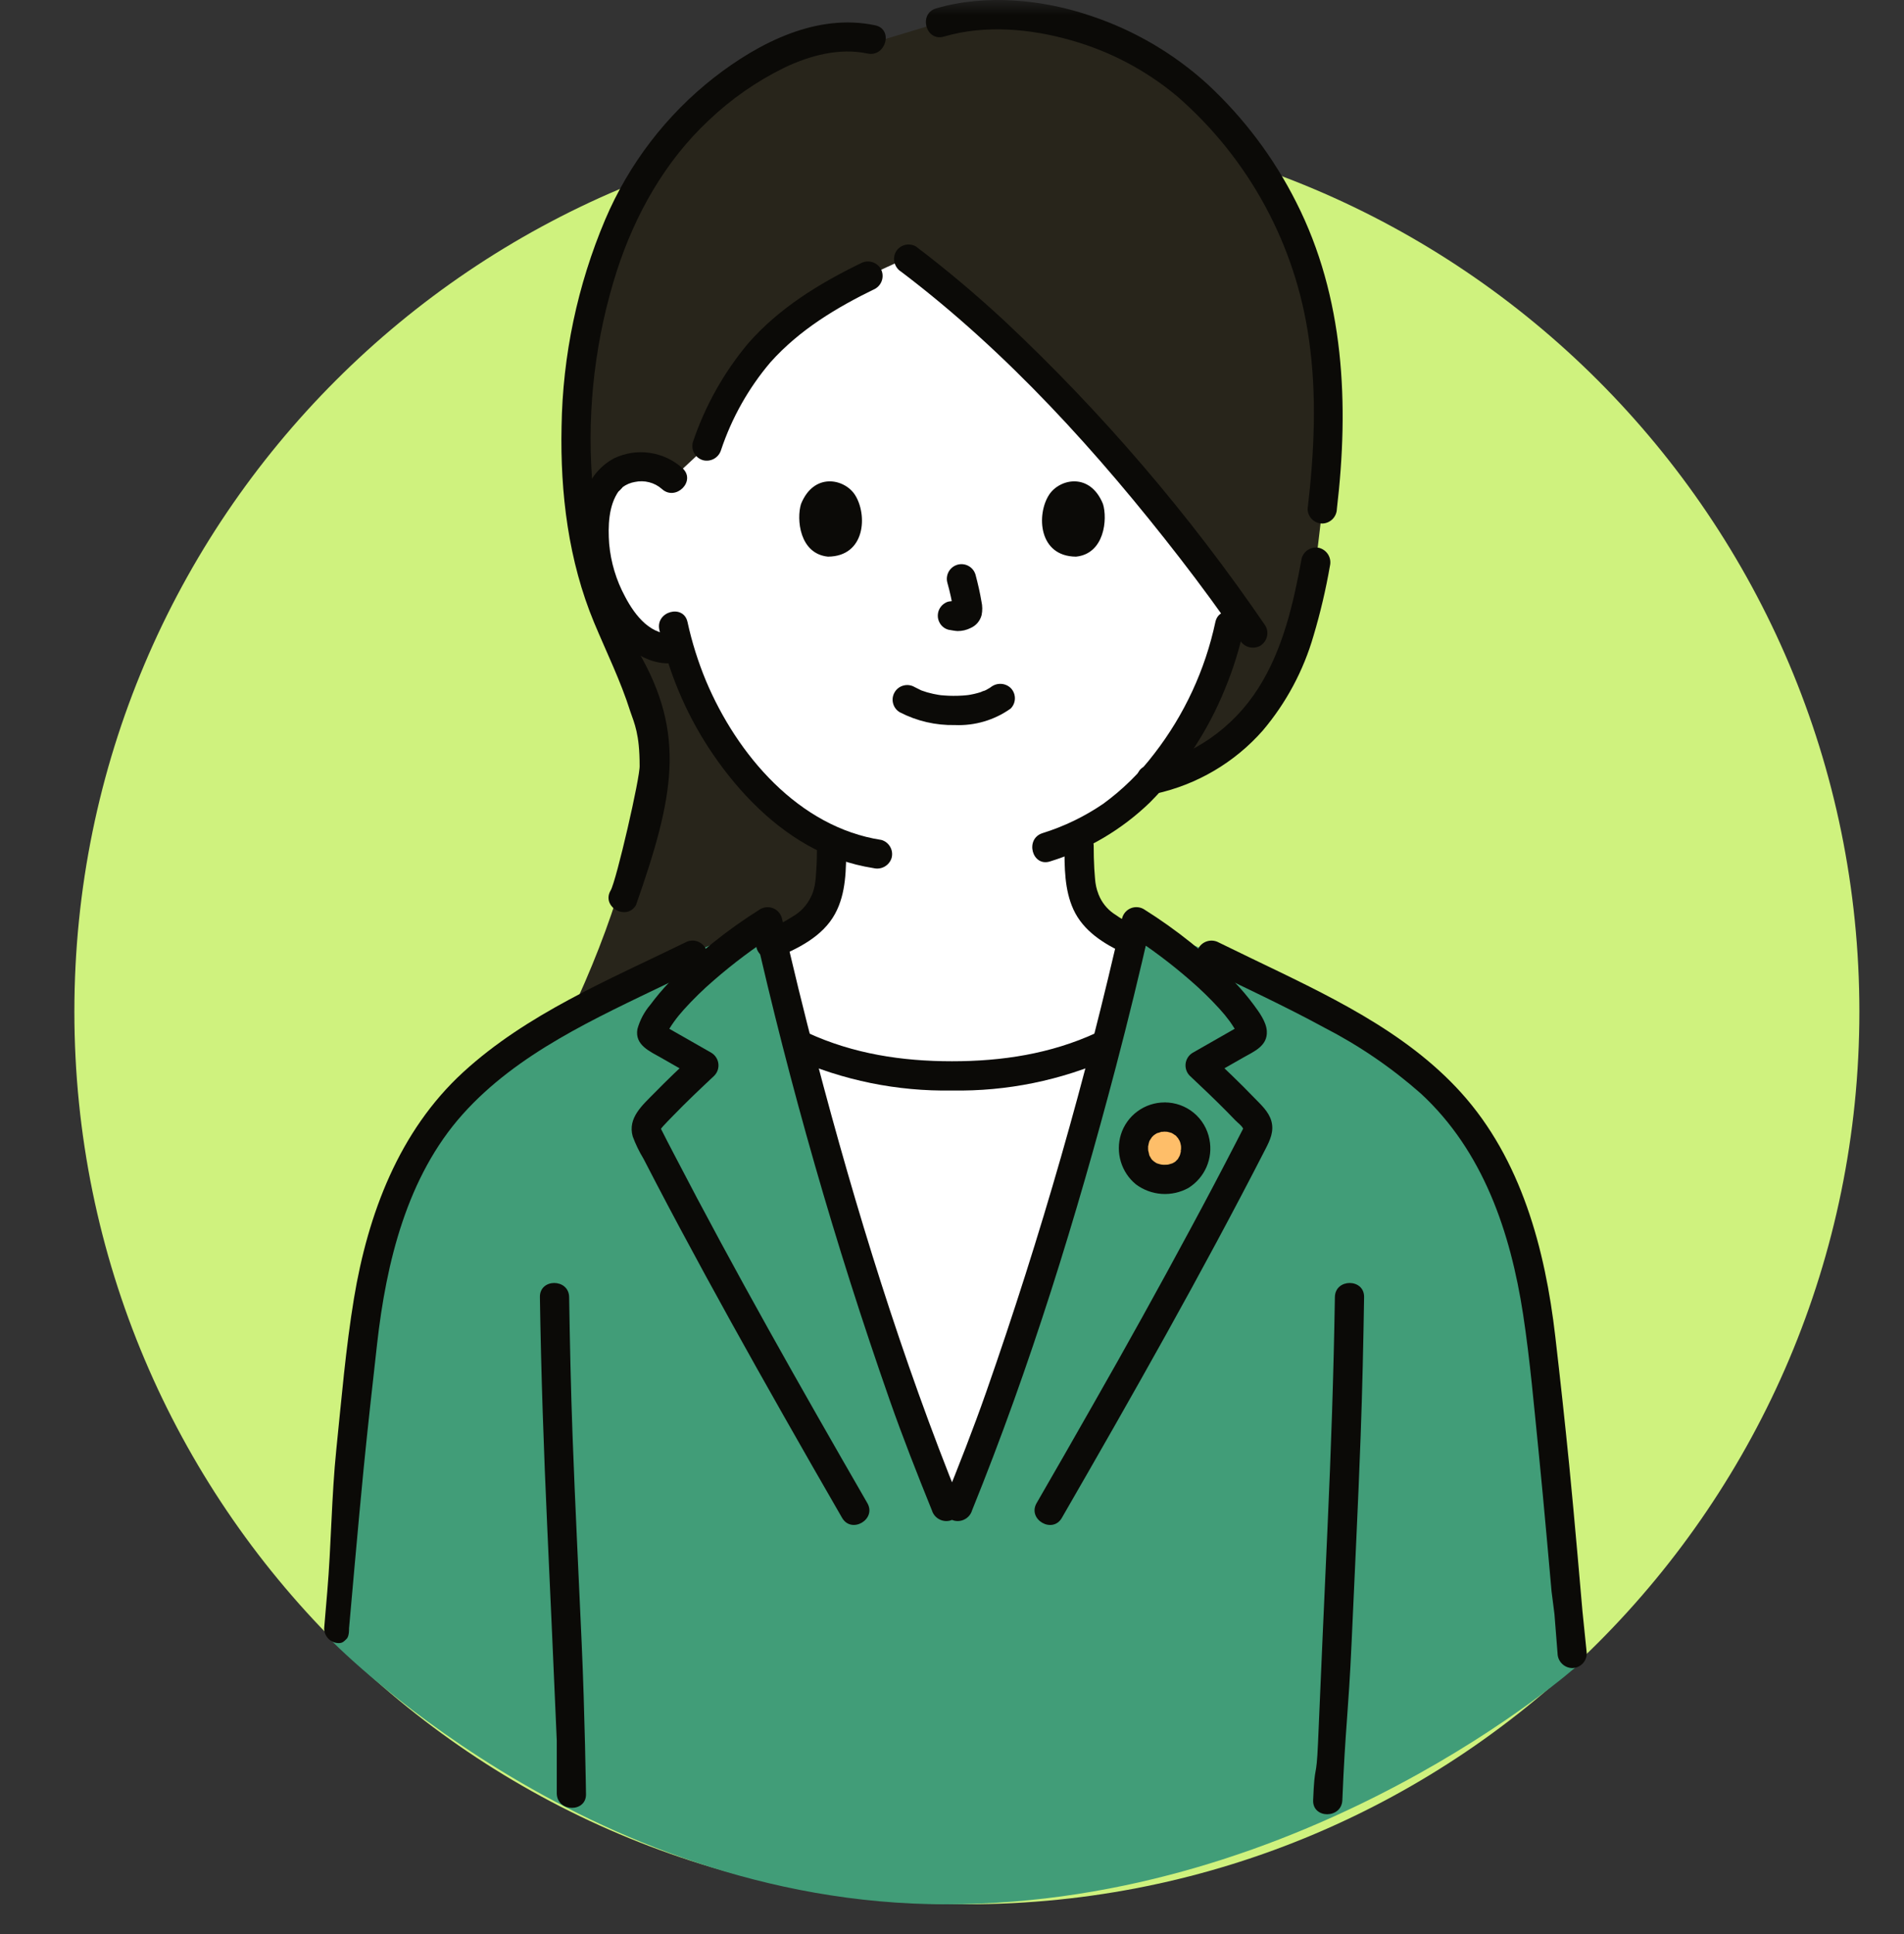
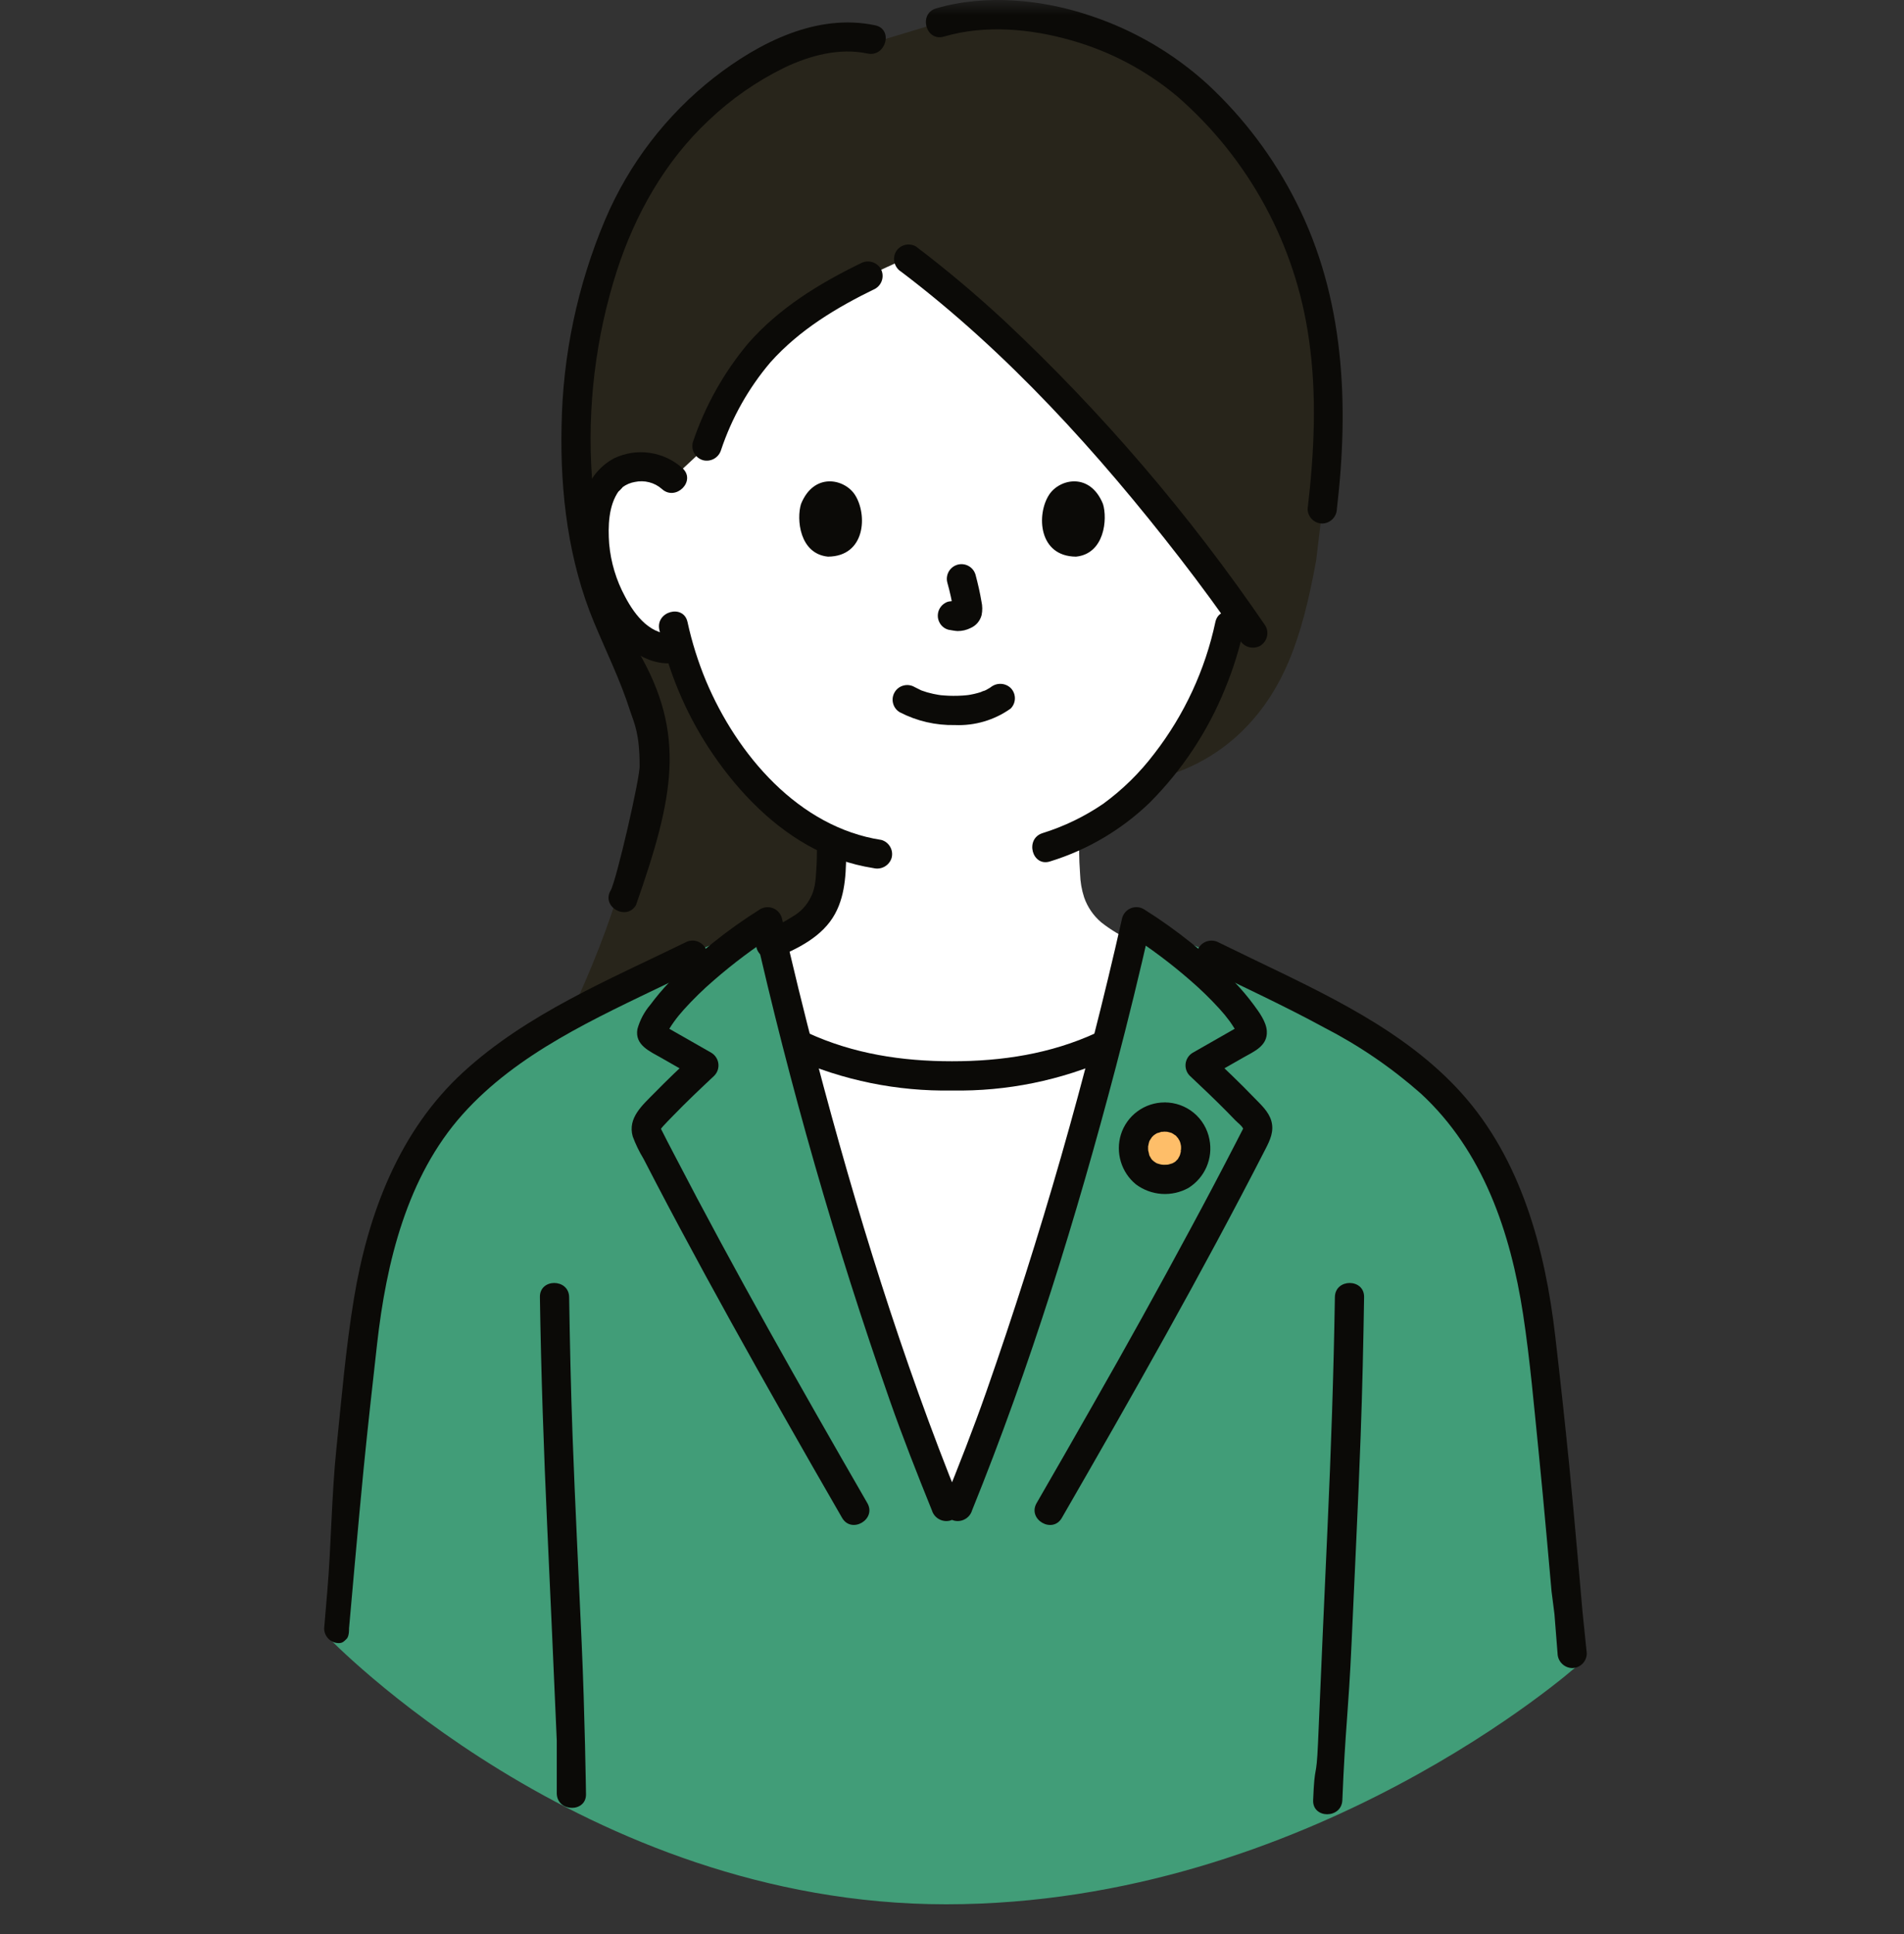
<svg xmlns="http://www.w3.org/2000/svg" width="64" height="65" viewBox="0 0 64 65" fill="none">
  <rect x="0" y="0" width="64" height="65" fill="#333333" stroke="none" />
-   <path d="M32.5 64C49.069 64 62.5 50.569 62.5 34C62.5 17.431 49.069 4 32.5 4C15.931 4 2.5 17.431 2.5 34C2.5 50.569 15.931 64 32.5 64Z" fill="#CFF27E" />
  <mask id="mask0_13_8" style="mask-type:luminance" maskUnits="userSpaceOnUse" x="0" y="0" width="64" height="65">
    <path d="M63.5 0H0.5V65H63.5V0Z" fill="white" />
  </mask>
  <g mask="url(#mask0_13_8)">
    <path d="M38.126 26.292C39.455 26.143 40.699 25.567 41.672 24.65C43.142 23.249 43.756 21.473 44.23 18.892L44.242 18.826L44.447 17.104C44.777 14.323 44.787 11.444 43.882 8.783C43.169 6.715 41.976 4.845 40.401 3.326C39.39 2.344 38.179 1.592 36.851 1.121C35.358 0.543 33.206 0.269 31.598 0.756L29.533 1.38L29.288 1.325C26.841 0.78 23.96 2.987 22.585 4.633C21.218 6.27 20.382 8.251 19.892 10.278C19.217 13.107 19.188 16.051 19.804 18.892C22.55 22.05 22.254 27.3 19.4 33.6H25.7L38.126 26.292Z" fill="#28251B" />
    <path d="M22.595 16.085C22.453 15.951 22.285 15.847 22.103 15.779C21.92 15.711 21.726 15.68 21.531 15.687C21.284 15.679 21.038 15.738 20.822 15.858C20.605 15.979 20.425 16.156 20.301 16.37C19.881 17.099 19.894 18.443 20.17 19.276C20.366 19.866 20.688 20.769 21.468 21.418C21.652 21.576 21.87 21.689 22.104 21.749C22.339 21.81 22.584 21.815 22.821 21.766C23.242 23.246 23.96 24.625 24.931 25.819C25.862 26.953 26.846 27.777 27.956 28.262C27.949 28.657 27.96 28.836 27.921 29.372C27.913 29.639 27.867 29.904 27.785 30.159C27.672 30.485 27.473 30.775 27.209 30.999C26.833 31.293 26.417 31.531 25.972 31.706C26.229 32.818 26.507 33.951 26.8 35.088C28.424 35.851 30.207 36.218 32.001 36.158C33.795 36.218 35.578 35.851 37.202 35.087C37.503 33.92 37.788 32.76 38.051 31.617C37.681 31.457 37.333 31.249 37.017 30.999C36.753 30.775 36.554 30.485 36.441 30.158C36.358 29.904 36.313 29.638 36.305 29.371C36.262 28.747 36.278 28.607 36.272 28.049C37.354 27.532 38.3 26.768 39.033 25.819C40.162 24.426 40.947 22.788 41.326 21.036C41.326 21.036 41.386 20.761 41.472 20.372C38.673 16.472 34.609 11.767 30.491 8.671C29.548 9.089 27.959 9.807 26.939 10.57C25.027 12.001 24.324 13.457 23.764 14.993L22.595 16.085Z" fill="white" />
    <path d="M53 56C52.13 45.888 52.462 48.324 51.909 43.86C51.603 41.393 50.894 39.235 49.748 37.646C47.824 34.974 44.564 33.729 40.769 32.033L38.231 31C37.293 34.808 36.068 38.88 34.75 42.581C33.773 45.324 33.451 46.255 32.202 49.075H31.799C30.549 46.255 30.227 45.324 29.25 42.581C27.932 38.879 26.706 34.807 25.769 31L23.231 32.032C19.436 33.727 16.176 34.973 14.252 37.645C13.107 39.234 12.397 41.392 12.091 43.859C11.538 48.322 11.87 44.888 11 55C11 55 19.597 64 31.799 64C44 64 53 56 53 56Z" fill="#419D78" />
    <path d="M21.377 30.421C22.655 26.775 23.075 24.675 21.445 21.881C21.062 21.059 20.725 20.217 20.435 19.358C20.13 18.277 19.949 17.165 19.897 16.043C19.733 13.7 20.017 11.347 20.732 9.11C21.351 7.203 22.351 5.422 23.823 4.044C24.574 3.329 25.431 2.732 26.363 2.275C27.218 1.866 28.212 1.598 29.158 1.799C29.775 1.93 30.039 0.983 29.419 0.851C27.455 0.435 25.513 1.433 24.002 2.606C22.398 3.863 21.139 5.506 20.342 7.381C19.41 9.584 18.912 11.946 18.876 14.338C18.828 16.575 19.107 18.852 19.971 20.926C20.383 21.915 20.862 22.883 21.185 23.907C21.326 24.316 21.5 24.675 21.5 25.725C21.527 26.095 20.715 29.605 20.527 29.925C20.201 30.469 21.051 30.964 21.377 30.421Z" fill="#0B0A07" />
-     <path d="M38.834 26.678C40.232 26.372 41.497 25.629 42.444 24.555C43.233 23.624 43.815 22.536 44.153 21.363C44.382 20.594 44.566 19.813 44.703 19.023C44.734 18.897 44.716 18.765 44.652 18.652C44.588 18.54 44.483 18.456 44.36 18.418C44.234 18.385 44.1 18.402 43.987 18.466C43.874 18.53 43.791 18.637 43.755 18.762C43.477 20.272 43.129 21.824 42.292 23.135C41.875 23.792 41.331 24.36 40.693 24.806C40.054 25.251 39.334 25.565 38.573 25.73C37.955 25.863 38.216 26.81 38.834 26.678Z" fill="#0B0A07" />
    <path d="M28.929 8.851C27.523 9.536 26.186 10.355 25.146 11.543C24.326 12.524 23.696 13.65 23.289 14.863C23.256 14.988 23.273 15.122 23.337 15.235C23.401 15.348 23.507 15.431 23.632 15.467C23.758 15.499 23.891 15.481 24.004 15.417C24.116 15.353 24.2 15.248 24.237 15.124C24.597 14.045 25.16 13.045 25.895 12.178C26.878 11.079 28.113 10.34 29.426 9.7C29.537 9.633 29.618 9.526 29.651 9.4C29.684 9.274 29.667 9.141 29.602 9.028C29.535 8.917 29.427 8.837 29.301 8.804C29.176 8.771 29.042 8.788 28.929 8.851Z" fill="#0B0A07" />
    <path d="M30.291 9.132C33.859 11.833 36.928 15.233 39.661 18.759C40.361 19.663 41.036 20.586 41.686 21.527C41.754 21.638 41.862 21.717 41.987 21.75C42.112 21.783 42.245 21.766 42.359 21.704C42.47 21.637 42.551 21.529 42.584 21.404C42.617 21.278 42.6 21.144 42.535 21.031C39.99 17.301 37.044 13.861 33.75 10.772C32.803 9.896 31.817 9.063 30.787 8.283C30.675 8.218 30.541 8.2 30.415 8.233C30.289 8.266 30.181 8.347 30.115 8.459C30.052 8.573 30.036 8.706 30.069 8.831C30.102 8.956 30.181 9.064 30.291 9.132Z" fill="#0B0A07" />
    <path d="M31.728 1.23C33.105 0.825 34.636 0.964 36.001 1.354C37.317 1.724 38.538 2.371 39.584 3.25C41.985 5.344 43.55 8.232 43.995 11.386C44.271 13.277 44.176 15.213 43.954 17.104C43.955 17.234 44.007 17.358 44.099 17.45C44.191 17.542 44.315 17.594 44.446 17.595C44.575 17.592 44.698 17.539 44.79 17.448C44.881 17.356 44.934 17.233 44.937 17.104C45.35 13.595 45.196 9.997 43.569 6.794C42.82 5.306 41.811 3.964 40.59 2.831C39.467 1.808 38.143 1.03 36.703 0.545C35.069 -0.017 33.143 -0.21 31.467 0.282C30.862 0.46 31.119 1.408 31.728 1.23Z" fill="#0B0A07" />
    <path d="M37.094 35.138L37.18 35.161C36.445 38.007 35.61 40.879 34.733 43.572C33.763 46.553 33.443 47.566 32.201 50.632H31.799C30.556 47.566 30.237 46.553 29.267 43.572C28.388 40.879 27.555 38.007 26.82 35.161L26.904 35.138C28.5 35.867 30.244 36.216 31.998 36.158C33.753 36.216 35.497 35.867 37.094 35.138Z" fill="white" />
    <path d="M30.247 23.939C30.819 24.235 31.456 24.382 32.099 24.368C32.767 24.396 33.425 24.202 33.97 23.815C34.063 23.723 34.114 23.598 34.114 23.468C34.114 23.337 34.063 23.212 33.97 23.12C33.876 23.032 33.752 22.983 33.623 22.983C33.494 22.983 33.37 23.032 33.276 23.12C33.425 23.004 33.311 23.091 33.273 23.116C33.235 23.14 33.198 23.162 33.159 23.182C33.138 23.193 33.118 23.203 33.097 23.212C33.028 23.248 33.087 23.192 33.12 23.205C33.098 23.196 32.988 23.254 32.962 23.262C32.818 23.308 32.671 23.341 32.521 23.363C32.595 23.352 32.515 23.363 32.483 23.366C32.44 23.37 32.396 23.374 32.353 23.377C32.248 23.384 32.144 23.386 32.04 23.386C31.946 23.386 31.853 23.382 31.759 23.375C31.716 23.372 31.674 23.369 31.631 23.365C31.623 23.365 31.469 23.34 31.572 23.358C31.433 23.336 31.296 23.305 31.16 23.267C31.102 23.25 31.046 23.229 30.989 23.21C30.865 23.167 31.065 23.248 30.952 23.195C30.882 23.162 30.812 23.127 30.743 23.091C30.687 23.058 30.626 23.037 30.562 23.028C30.498 23.019 30.433 23.023 30.37 23.04C30.308 23.056 30.249 23.084 30.198 23.123C30.146 23.163 30.103 23.211 30.071 23.267C30.038 23.323 30.017 23.384 30.008 23.448C29.999 23.512 30.003 23.577 30.02 23.64C30.036 23.702 30.064 23.761 30.103 23.812C30.142 23.863 30.191 23.907 30.247 23.939Z" fill="#0B0A07" />
    <path d="M31.844 19.583C31.93 19.89 31.998 20.202 32.049 20.516L32.031 20.385C32.037 20.428 32.038 20.471 32.035 20.514L32.052 20.383C32.05 20.403 32.045 20.422 32.038 20.441L32.088 20.324C32.082 20.337 32.075 20.349 32.067 20.361L32.144 20.262C32.135 20.273 32.125 20.283 32.114 20.292L32.213 20.215C32.189 20.23 32.165 20.243 32.139 20.254L32.257 20.204C32.217 20.221 32.175 20.234 32.132 20.241L32.263 20.223C32.224 20.228 32.185 20.228 32.146 20.223L32.276 20.241C32.232 20.235 32.189 20.224 32.145 20.218C32.082 20.198 32.014 20.195 31.949 20.209C31.884 20.212 31.821 20.232 31.767 20.267C31.711 20.3 31.662 20.343 31.623 20.395C31.584 20.446 31.555 20.505 31.539 20.567C31.523 20.63 31.519 20.695 31.527 20.759C31.536 20.823 31.558 20.884 31.59 20.94C31.621 20.995 31.663 21.044 31.714 21.082C31.764 21.121 31.822 21.149 31.884 21.165C31.986 21.179 32.084 21.205 32.187 21.209C32.343 21.21 32.497 21.173 32.635 21.102C32.723 21.062 32.801 21.003 32.863 20.929C32.925 20.855 32.97 20.768 32.995 20.674C33.026 20.523 33.025 20.366 32.99 20.215C32.94 19.914 32.87 19.616 32.793 19.322C32.758 19.196 32.675 19.089 32.562 19.025C32.448 18.96 32.314 18.944 32.188 18.978C32.062 19.013 31.956 19.096 31.891 19.209C31.827 19.323 31.809 19.457 31.844 19.583Z" fill="#0B0A07" />
    <path d="M26.925 16.938C26.769 17.444 26.87 18.609 27.829 18.708C29.097 18.7 29.164 17.293 28.738 16.631C28.388 16.089 27.361 15.863 26.925 16.938Z" fill="#0B0A07" />
    <path d="M37.075 16.938C37.231 17.444 37.129 18.609 36.17 18.708C34.903 18.7 34.835 17.292 35.262 16.631C35.611 16.089 36.638 15.863 37.075 16.938Z" fill="#0B0A07" />
    <path d="M22.163 21.166C22.471 22.576 23.032 23.919 23.818 25.129C24.662 26.418 25.773 27.626 27.123 28.393C27.817 28.788 28.577 29.054 29.366 29.177C29.491 29.207 29.623 29.189 29.736 29.125C29.848 29.061 29.932 28.957 29.97 28.834C30.004 28.708 29.987 28.574 29.922 28.461C29.858 28.348 29.752 28.264 29.627 28.229C26.842 27.802 24.772 25.362 23.73 22.881C23.465 22.242 23.257 21.581 23.11 20.906C22.974 20.288 22.027 20.549 22.163 21.166Z" fill="#0B0A07" />
    <path d="M40.853 20.905C40.51 22.512 39.81 24.022 38.805 25.322C38.316 25.968 37.736 26.538 37.082 27.015C36.453 27.444 35.765 27.776 35.038 28.002C34.44 28.197 34.696 29.147 35.3 28.95C36.556 28.563 37.704 27.885 38.65 26.971C39.741 25.876 40.601 24.574 41.181 23.141C41.445 22.502 41.652 21.841 41.801 21.166C41.937 20.55 40.989 20.286 40.853 20.905Z" fill="#0B0A07" />
    <path d="M22.942 15.737C22.634 15.459 22.251 15.279 21.84 15.22C21.43 15.16 21.011 15.225 20.637 15.405C20.376 15.546 20.149 15.742 19.973 15.98C19.796 16.218 19.674 16.492 19.615 16.782C19.262 18.142 19.597 19.694 20.347 20.867C20.86 21.67 21.697 22.413 22.718 22.28C22.847 22.276 22.97 22.222 23.061 22.131C23.152 22.04 23.205 21.917 23.209 21.788C23.209 21.658 23.157 21.534 23.065 21.442C22.973 21.349 22.848 21.297 22.718 21.297C21.899 21.405 21.349 20.7 21.007 20.045C20.712 19.498 20.532 18.896 20.476 18.277C20.435 17.697 20.448 16.988 20.804 16.496C20.742 16.581 20.955 16.353 20.93 16.371C21.051 16.282 21.192 16.223 21.34 16.198C21.499 16.164 21.664 16.167 21.821 16.208C21.979 16.248 22.125 16.325 22.247 16.433C22.712 16.859 23.41 16.166 22.942 15.737Z" fill="#0B0A07" />
    <path d="M26.036 32.207C26.811 31.887 27.65 31.482 28.069 30.712C28.447 30.018 28.44 29.205 28.445 28.434C28.445 28.303 28.393 28.178 28.301 28.086C28.209 27.994 28.084 27.942 27.954 27.942C27.823 27.942 27.698 27.994 27.606 28.086C27.514 28.178 27.462 28.303 27.462 28.434C27.461 28.706 27.456 28.977 27.438 29.248C27.431 29.416 27.415 29.583 27.388 29.749C27.372 29.834 27.349 29.918 27.321 30C27.315 30.017 27.274 30.113 27.3 30.055C27.283 30.094 27.264 30.133 27.244 30.171C27.114 30.431 26.911 30.647 26.661 30.793C26.38 30.974 26.083 31.13 25.775 31.258C25.651 31.297 25.547 31.38 25.484 31.493C25.42 31.605 25.401 31.737 25.432 31.863C25.467 31.988 25.55 32.094 25.663 32.159C25.777 32.223 25.91 32.24 26.036 32.206V32.207Z" fill="#0B0A07" />
-     <path d="M35.781 28.434C35.781 29.151 35.779 29.905 36.082 30.567C36.412 31.287 37.104 31.724 37.802 32.041C37.915 32.104 38.048 32.12 38.174 32.088C38.299 32.055 38.407 31.975 38.474 31.865C38.539 31.752 38.556 31.619 38.523 31.493C38.49 31.367 38.41 31.259 38.298 31.193C37.99 31.057 37.697 30.89 37.423 30.696C37.202 30.539 37.032 30.322 36.931 30.071C36.897 29.996 36.952 30.128 36.923 30.05C36.906 30.007 36.89 29.963 36.877 29.918C36.852 29.835 36.834 29.75 36.822 29.665C36.818 29.642 36.815 29.619 36.814 29.595C36.811 29.558 36.807 29.52 36.804 29.482C36.796 29.388 36.79 29.294 36.783 29.199C36.768 28.944 36.763 28.689 36.763 28.434C36.763 28.304 36.711 28.179 36.619 28.087C36.527 27.994 36.402 27.943 36.272 27.943C36.141 27.943 36.016 27.994 35.924 28.087C35.832 28.179 35.781 28.304 35.781 28.434Z" fill="#0B0A07" />
    <path d="M40.47 32.524C41.824 33.185 43.193 33.817 44.517 34.538C45.685 35.139 46.774 35.883 47.759 36.752C49.855 38.687 50.773 41.412 51.196 44.169C51.431 45.709 51.564 47.273 51.722 48.824C51.88 50.374 52.153 53.484 52.153 53.484C52.25 54.243 52.25 54.243 52.25 54.243C52.25 54.243 52.32 55.127 52.355 55.569C52.358 55.699 52.41 55.822 52.502 55.913C52.593 56.005 52.717 56.058 52.846 56.061C52.976 56.06 53.1 56.008 53.192 55.916C53.284 55.824 53.336 55.699 53.337 55.569C53.192 54.151 53.192 54.151 53.192 54.151C53.192 54.151 52.91 50.864 52.745 49.223C52.601 47.785 52.445 46.349 52.278 44.913C51.939 41.985 51.135 38.963 49.116 36.726C47.218 34.623 44.547 33.407 42.041 32.197C41.683 32.023 41.324 31.85 40.966 31.675C40.853 31.613 40.72 31.596 40.595 31.629C40.469 31.662 40.362 31.741 40.294 31.852C40.229 31.964 40.211 32.098 40.244 32.224C40.277 32.349 40.358 32.458 40.47 32.524Z" fill="#0B0A07" />
    <path d="M44.87 43.593C44.829 46.173 44.74 48.751 44.623 51.33C44.512 53.747 44.406 56.164 44.303 58.581C44.246 59.89 44.192 59.191 44.139 60.5C44.113 61.133 45.096 61.131 45.121 60.5C45.219 58.057 45.323 57.622 45.433 55.179C45.535 52.873 45.652 50.567 45.736 48.261C45.793 46.706 45.827 45.15 45.852 43.594C45.862 42.962 44.88 42.96 44.87 43.593Z" fill="#0B0A07" />
    <path d="M26.656 35.562C28.336 36.311 30.16 36.683 32 36.65C33.839 36.683 35.663 36.311 37.343 35.562C37.455 35.495 37.536 35.387 37.569 35.262C37.602 35.136 37.585 35.002 37.52 34.889C37.452 34.779 37.344 34.699 37.219 34.666C37.094 34.633 36.961 34.65 36.848 34.713C35.311 35.42 33.678 35.667 32 35.667C30.322 35.667 28.69 35.42 27.153 34.713C27.04 34.651 26.907 34.635 26.782 34.667C26.657 34.7 26.549 34.78 26.481 34.889C26.416 35.002 26.398 35.136 26.431 35.262C26.464 35.387 26.545 35.495 26.657 35.562H26.656Z" fill="#0B0A07" />
    <path d="M35.693 51.012C38.051 46.924 40.383 42.817 42.537 38.617C42.693 38.314 42.831 38.02 42.734 37.674C42.643 37.351 42.372 37.116 42.148 36.883C41.675 36.392 41.182 35.923 40.686 35.458L40.586 36.23L41.776 35.551C42.145 35.34 42.615 35.156 42.582 34.65C42.562 34.337 42.322 34.015 42.14 33.768C41.946 33.506 41.736 33.256 41.51 33.02C40.589 32.08 39.559 31.252 38.443 30.553C38.378 30.516 38.305 30.494 38.23 30.489C38.155 30.484 38.08 30.496 38.011 30.524C37.941 30.553 37.879 30.596 37.829 30.652C37.779 30.708 37.742 30.775 37.721 30.847C36.504 36.242 34.978 41.563 33.15 46.783C32.711 48.035 32.225 49.27 31.727 50.501C31.693 50.626 31.71 50.76 31.774 50.873C31.838 50.986 31.944 51.07 32.07 51.105C32.195 51.136 32.328 51.118 32.441 51.054C32.553 50.99 32.637 50.886 32.674 50.762C34.635 45.919 36.182 40.901 37.51 35.851C37.923 34.277 38.31 32.696 38.669 31.108L37.947 31.402C38.668 31.865 39.354 32.379 40 32.941C40.347 33.24 40.676 33.56 40.985 33.898C41.107 34.031 41.222 34.17 41.329 34.315C41.388 34.397 41.444 34.481 41.497 34.567C41.517 34.599 41.536 34.632 41.555 34.666C41.563 34.681 41.606 34.796 41.603 34.74L41.67 34.492C41.713 34.41 41.629 34.502 41.577 34.533L41.365 34.654L40.94 34.897L40.09 35.382C40.026 35.42 39.971 35.473 39.93 35.535C39.889 35.598 39.863 35.669 39.853 35.743C39.844 35.818 39.851 35.893 39.875 35.964C39.899 36.035 39.938 36.1 39.991 36.153C40.416 36.552 40.839 36.954 41.249 37.369C41.34 37.461 41.43 37.554 41.52 37.648C41.597 37.73 41.742 37.829 41.785 37.931C41.794 37.953 41.803 37.897 41.773 37.957C41.705 38.095 41.632 38.231 41.562 38.368C41.057 39.349 40.542 40.325 40.018 41.296C38.947 43.286 37.851 45.263 36.73 47.226C36.106 48.325 35.477 49.422 34.844 50.517C34.528 51.066 35.377 51.562 35.693 51.013V51.012Z" fill="#0B0A07" />
    <path d="M23.033 31.676C20.46 32.932 17.709 34.074 15.571 36.033C13.411 38.013 12.368 40.801 11.898 43.637C11.621 45.313 11.479 47.021 11.305 48.711C11.144 50.274 11.134 51.934 11 53.5C10.965 53.942 10.93 54.289 10.896 54.731C10.897 54.861 10.949 54.985 11.041 55.077C11.133 55.169 11.257 55.221 11.387 55.222C11.516 55.22 11.56 55.169 11.652 55.077C11.744 54.986 11.732 54.731 11.732 54.731C11.732 54.731 12.063 50.969 12.225 49.338C12.364 47.944 12.519 46.552 12.676 45.16C12.983 42.435 13.678 39.543 15.553 37.448C17.394 35.391 20.014 34.223 22.453 33.046C22.812 32.873 23.171 32.699 23.529 32.524C23.641 32.458 23.722 32.35 23.755 32.224C23.788 32.098 23.77 31.965 23.705 31.852C23.638 31.741 23.53 31.661 23.404 31.628C23.279 31.595 23.146 31.612 23.033 31.676Z" fill="#0B0A07" />
    <path d="M18.148 43.593C18.188 46.173 18.277 48.751 18.395 51.33C18.505 53.747 18.612 56.083 18.715 58.5V60.285C18.74 60.916 19.723 60.919 19.697 60.285C19.697 60.285 19.66 57.622 19.55 55.179C19.448 52.873 19.331 50.567 19.246 48.261C19.189 46.706 19.155 45.15 19.131 43.594C19.12 42.962 18.137 42.959 18.148 43.593Z" fill="#0B0A07" />
    <path d="M29.154 50.516C26.92 46.642 24.711 42.752 22.651 38.781C22.508 38.507 22.365 38.233 22.227 37.957C22.219 37.943 22.214 37.928 22.211 37.913C22.211 37.967 22.208 37.94 22.28 37.859C22.388 37.739 22.502 37.623 22.615 37.508C23.065 37.042 23.536 36.596 24.009 36.153C24.061 36.099 24.101 36.035 24.125 35.964C24.148 35.893 24.156 35.817 24.146 35.743C24.137 35.669 24.11 35.598 24.069 35.535C24.028 35.472 23.974 35.42 23.909 35.381L23.06 34.896L22.677 34.678L22.465 34.557L22.38 34.508C22.286 34.445 22.269 34.44 22.329 34.492L22.396 34.74C22.394 34.802 22.417 34.712 22.431 34.691C22.457 34.65 22.478 34.608 22.503 34.568C22.55 34.491 22.6 34.416 22.653 34.342C22.758 34.196 22.871 34.057 22.991 33.925C23.307 33.576 23.643 33.248 23.999 32.942C24.646 32.38 25.332 31.865 26.053 31.402L25.331 31.109C26.548 36.504 28.074 41.825 29.902 47.045C30.341 48.297 30.827 49.532 31.325 50.762C31.363 50.886 31.447 50.99 31.56 51.054C31.672 51.118 31.804 51.136 31.93 51.106C32.055 51.07 32.161 50.987 32.225 50.874C32.29 50.761 32.307 50.627 32.273 50.501C30.312 45.659 28.765 40.641 27.438 35.59C27.024 34.016 26.638 32.435 26.279 30.848C26.258 30.775 26.221 30.709 26.171 30.653C26.121 30.597 26.058 30.553 25.989 30.525C25.919 30.497 25.844 30.485 25.769 30.49C25.695 30.495 25.622 30.517 25.556 30.554C24.441 31.253 23.411 32.081 22.489 33.021C22.264 33.257 22.054 33.507 21.859 33.769C21.657 34.006 21.509 34.285 21.426 34.585C21.329 35.122 21.842 35.333 22.224 35.551L23.413 36.23L23.314 35.458C22.865 35.879 22.418 36.303 21.988 36.743C21.597 37.142 21.091 37.571 21.268 38.194C21.365 38.456 21.487 38.708 21.632 38.946C21.774 39.223 21.918 39.499 22.062 39.775C22.325 40.28 22.592 40.783 22.86 41.284C23.986 43.39 25.147 45.476 26.325 47.552C26.98 48.708 27.641 49.862 28.306 51.013C28.622 51.56 29.471 51.065 29.154 50.516Z" fill="#0B0A07" />
    <path d="M39.146 37.542C39.009 37.539 38.872 37.564 38.745 37.615C38.617 37.666 38.501 37.743 38.404 37.84C38.306 37.936 38.23 38.052 38.178 38.179C38.126 38.306 38.1 38.442 38.102 38.58C38.095 38.719 38.117 38.859 38.167 38.99C38.217 39.12 38.293 39.239 38.391 39.339C38.489 39.438 38.607 39.516 38.737 39.567C38.867 39.619 39.007 39.642 39.146 39.637C39.286 39.644 39.426 39.621 39.557 39.571C39.688 39.52 39.806 39.442 39.905 39.342C40.003 39.242 40.08 39.123 40.129 38.991C40.178 38.86 40.199 38.72 40.19 38.58C40.192 38.442 40.166 38.306 40.115 38.179C40.063 38.052 39.986 37.936 39.888 37.84C39.791 37.743 39.675 37.666 39.547 37.615C39.42 37.564 39.283 37.539 39.146 37.542Z" fill="#FEBE69" />
    <path d="M39.146 37.051C38.819 37.051 38.5 37.155 38.236 37.349C37.972 37.542 37.776 37.814 37.678 38.127C37.586 38.425 37.585 38.743 37.675 39.042C37.764 39.341 37.941 39.606 38.182 39.804C38.434 39.992 38.735 40.104 39.048 40.125C39.362 40.146 39.675 40.076 39.95 39.923C40.218 39.755 40.429 39.51 40.555 39.22C40.681 38.929 40.715 38.607 40.654 38.297C40.588 37.945 40.402 37.628 40.126 37.4C39.851 37.173 39.504 37.049 39.146 37.051C39.016 37.051 38.891 37.102 38.799 37.195C38.707 37.287 38.655 37.412 38.655 37.542C38.655 37.672 38.707 37.797 38.799 37.89C38.891 37.982 39.016 38.033 39.146 38.033C39.177 38.033 39.208 38.036 39.237 38.037C39.344 38.04 39.121 38.01 39.223 38.035C39.269 38.046 39.315 38.055 39.361 38.07C39.377 38.078 39.395 38.084 39.413 38.089L39.346 38.06C39.363 38.068 39.379 38.076 39.395 38.084C39.443 38.109 39.485 38.145 39.532 38.169C39.425 38.115 39.477 38.126 39.514 38.16C39.527 38.172 39.539 38.185 39.552 38.197C39.568 38.218 39.586 38.238 39.605 38.256C39.528 38.2 39.554 38.182 39.584 38.23C39.61 38.271 39.634 38.312 39.658 38.355C39.677 38.39 39.667 38.42 39.641 38.311C39.649 38.345 39.666 38.378 39.676 38.412C39.688 38.455 39.691 38.502 39.705 38.545C39.668 38.427 39.697 38.461 39.697 38.51C39.697 38.533 39.7 38.556 39.7 38.58C39.695 38.627 39.693 38.675 39.692 38.722C39.68 38.609 39.705 38.64 39.692 38.7C39.687 38.73 39.679 38.761 39.67 38.791C39.665 38.811 39.658 38.832 39.65 38.852C39.631 38.907 39.595 38.919 39.661 38.829C39.637 38.861 39.623 38.905 39.601 38.939C39.59 38.956 39.577 38.972 39.566 38.99C39.535 39.043 39.652 38.894 39.59 38.958C39.557 38.992 39.516 39.024 39.485 39.06C39.562 38.971 39.55 39.012 39.505 39.042C39.491 39.051 39.477 39.06 39.463 39.068C39.441 39.081 39.419 39.092 39.397 39.104C39.316 39.148 39.493 39.074 39.432 39.09C39.386 39.102 39.341 39.121 39.294 39.132C39.276 39.136 39.258 39.139 39.241 39.143C39.157 39.162 39.371 39.133 39.233 39.143C39.184 39.146 39.136 39.147 39.088 39.145C39.06 39.14 39.032 39.138 39.004 39.138C39.012 39.138 39.13 39.161 39.053 39.143C39.005 39.131 38.958 39.122 38.911 39.106C38.891 39.099 38.87 39.089 38.85 39.084C38.985 39.12 38.905 39.107 38.863 39.084C38.821 39.06 38.786 39.032 38.746 39.009C38.872 39.083 38.772 39.027 38.733 38.987C38.719 38.972 38.706 38.954 38.691 38.94C38.646 38.899 38.764 39.047 38.714 38.97C38.687 38.927 38.661 38.883 38.636 38.838C38.59 38.754 38.675 38.953 38.645 38.86C38.64 38.843 38.633 38.827 38.628 38.809C38.618 38.756 38.606 38.703 38.59 38.65C38.594 38.658 38.601 38.778 38.597 38.697C38.596 38.667 38.593 38.639 38.592 38.609C38.592 38.586 38.592 38.562 38.592 38.538C38.594 38.485 38.627 38.413 38.586 38.545C38.602 38.494 38.607 38.439 38.623 38.388C38.633 38.363 38.642 38.338 38.65 38.312C38.641 38.36 38.605 38.409 38.645 38.333C38.67 38.286 38.705 38.245 38.73 38.199C38.672 38.307 38.686 38.253 38.72 38.217C38.738 38.197 38.757 38.179 38.776 38.161C38.813 38.127 38.865 38.115 38.758 38.17C38.78 38.158 38.803 38.138 38.824 38.124C38.846 38.111 38.87 38.096 38.894 38.083C38.91 38.075 38.927 38.067 38.944 38.059L38.877 38.088C38.932 38.075 38.986 38.059 39.038 38.039L39.067 38.033C39.12 38.025 39.105 38.026 39.023 38.038C39.064 38.04 39.104 38.038 39.144 38.032C39.274 38.032 39.399 37.98 39.492 37.888C39.584 37.796 39.636 37.671 39.636 37.541C39.636 37.41 39.584 37.285 39.492 37.193C39.399 37.101 39.274 37.049 39.144 37.049L39.146 37.051Z" fill="#0B0A07" />
  </g>
</svg>